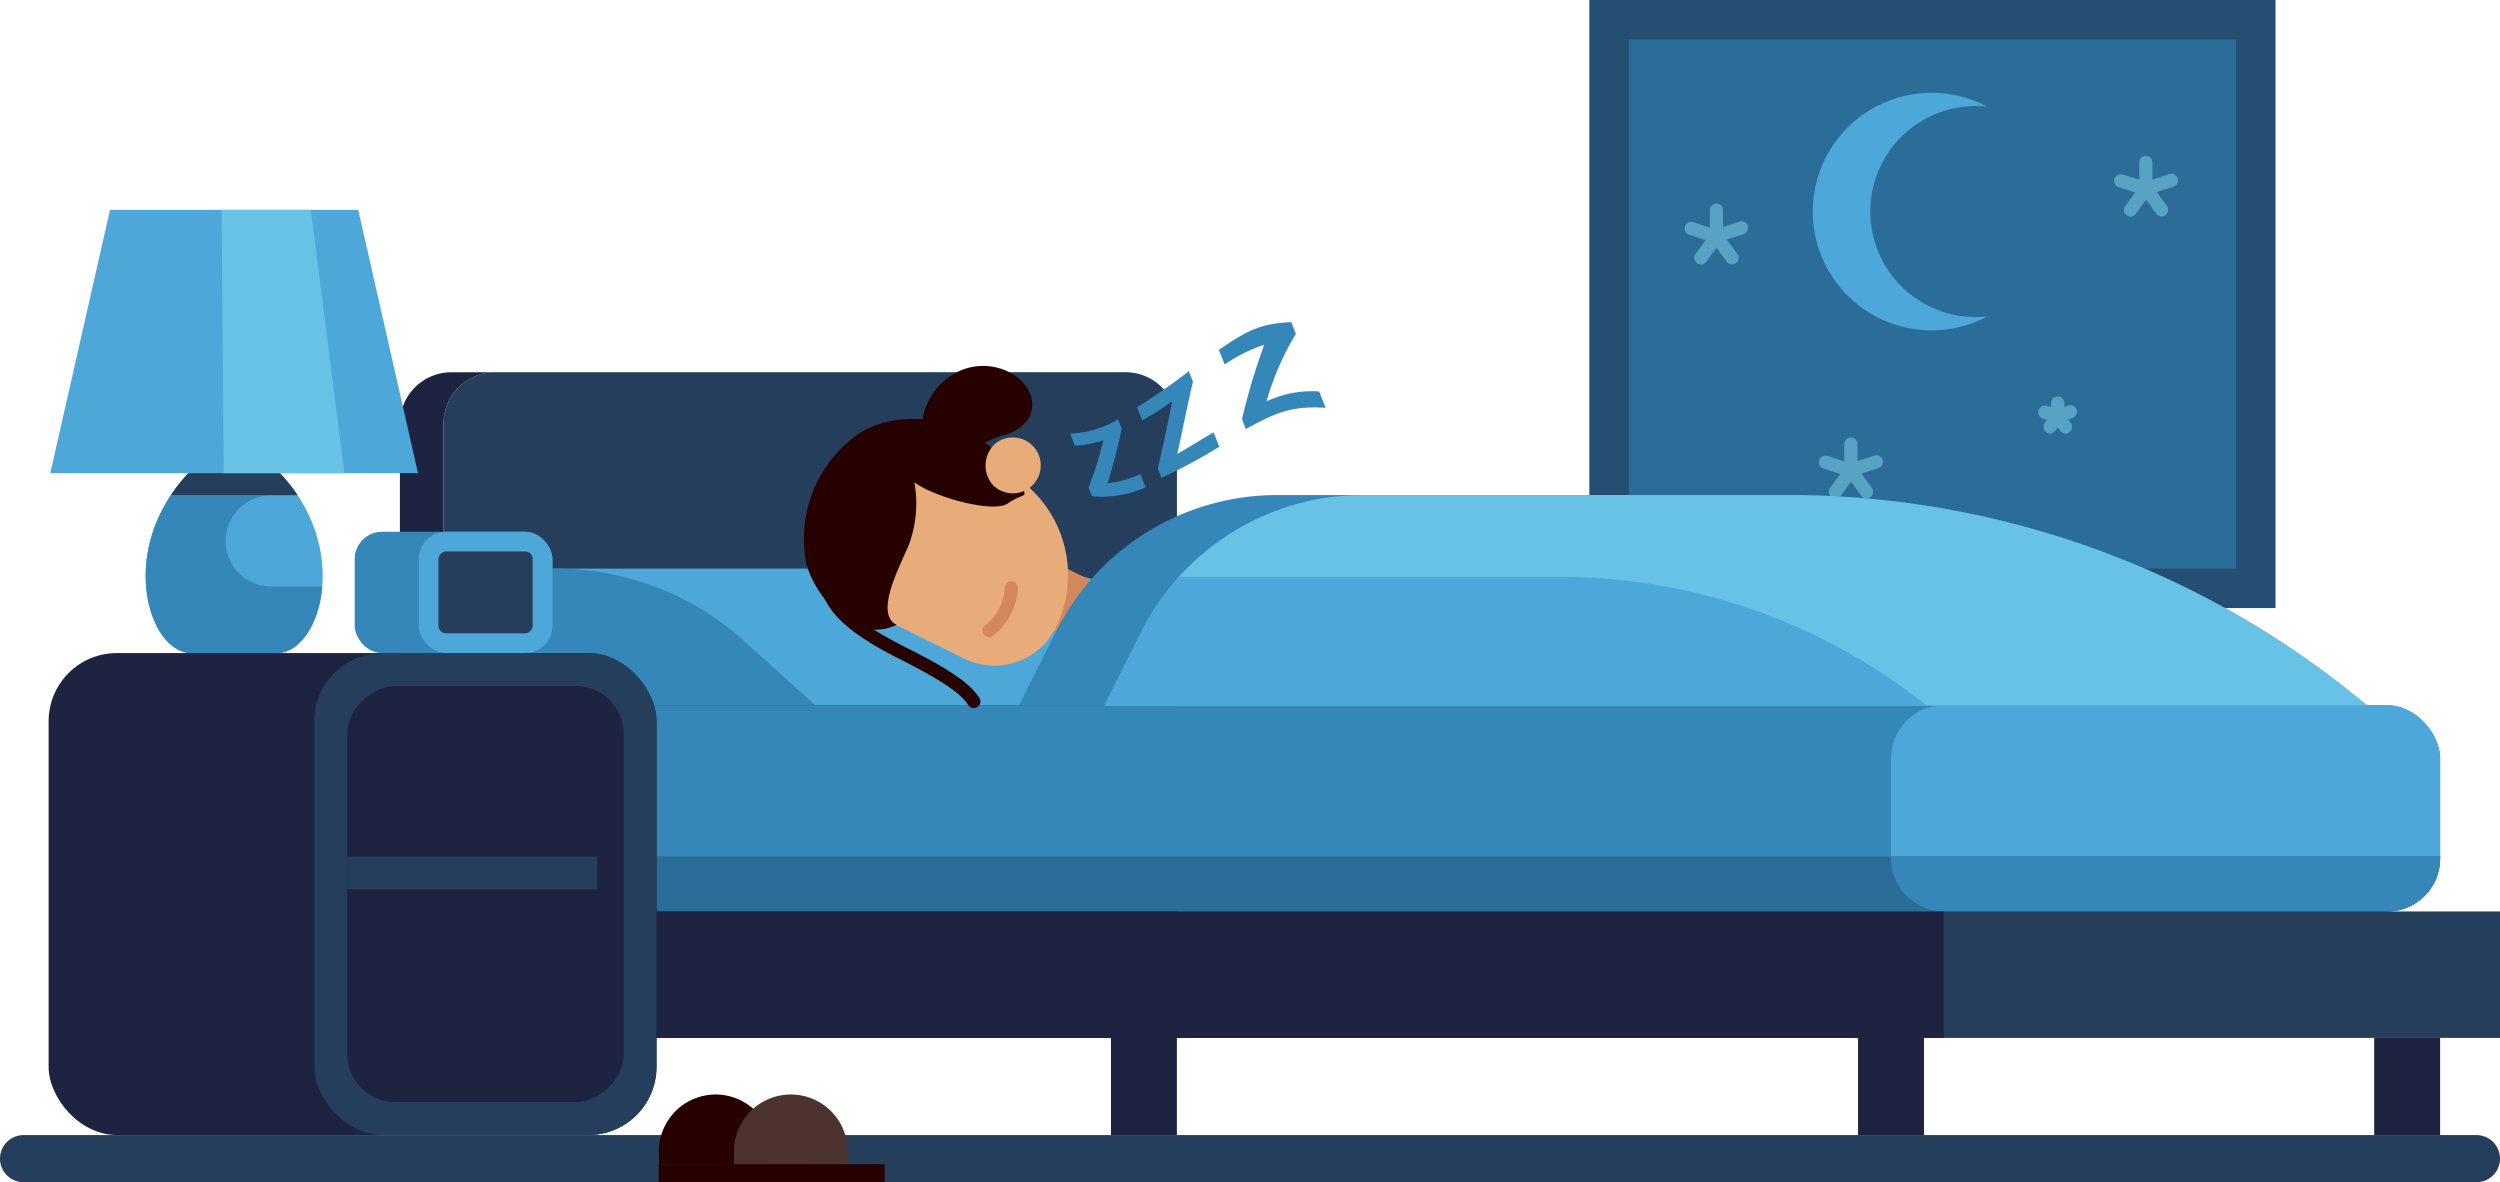
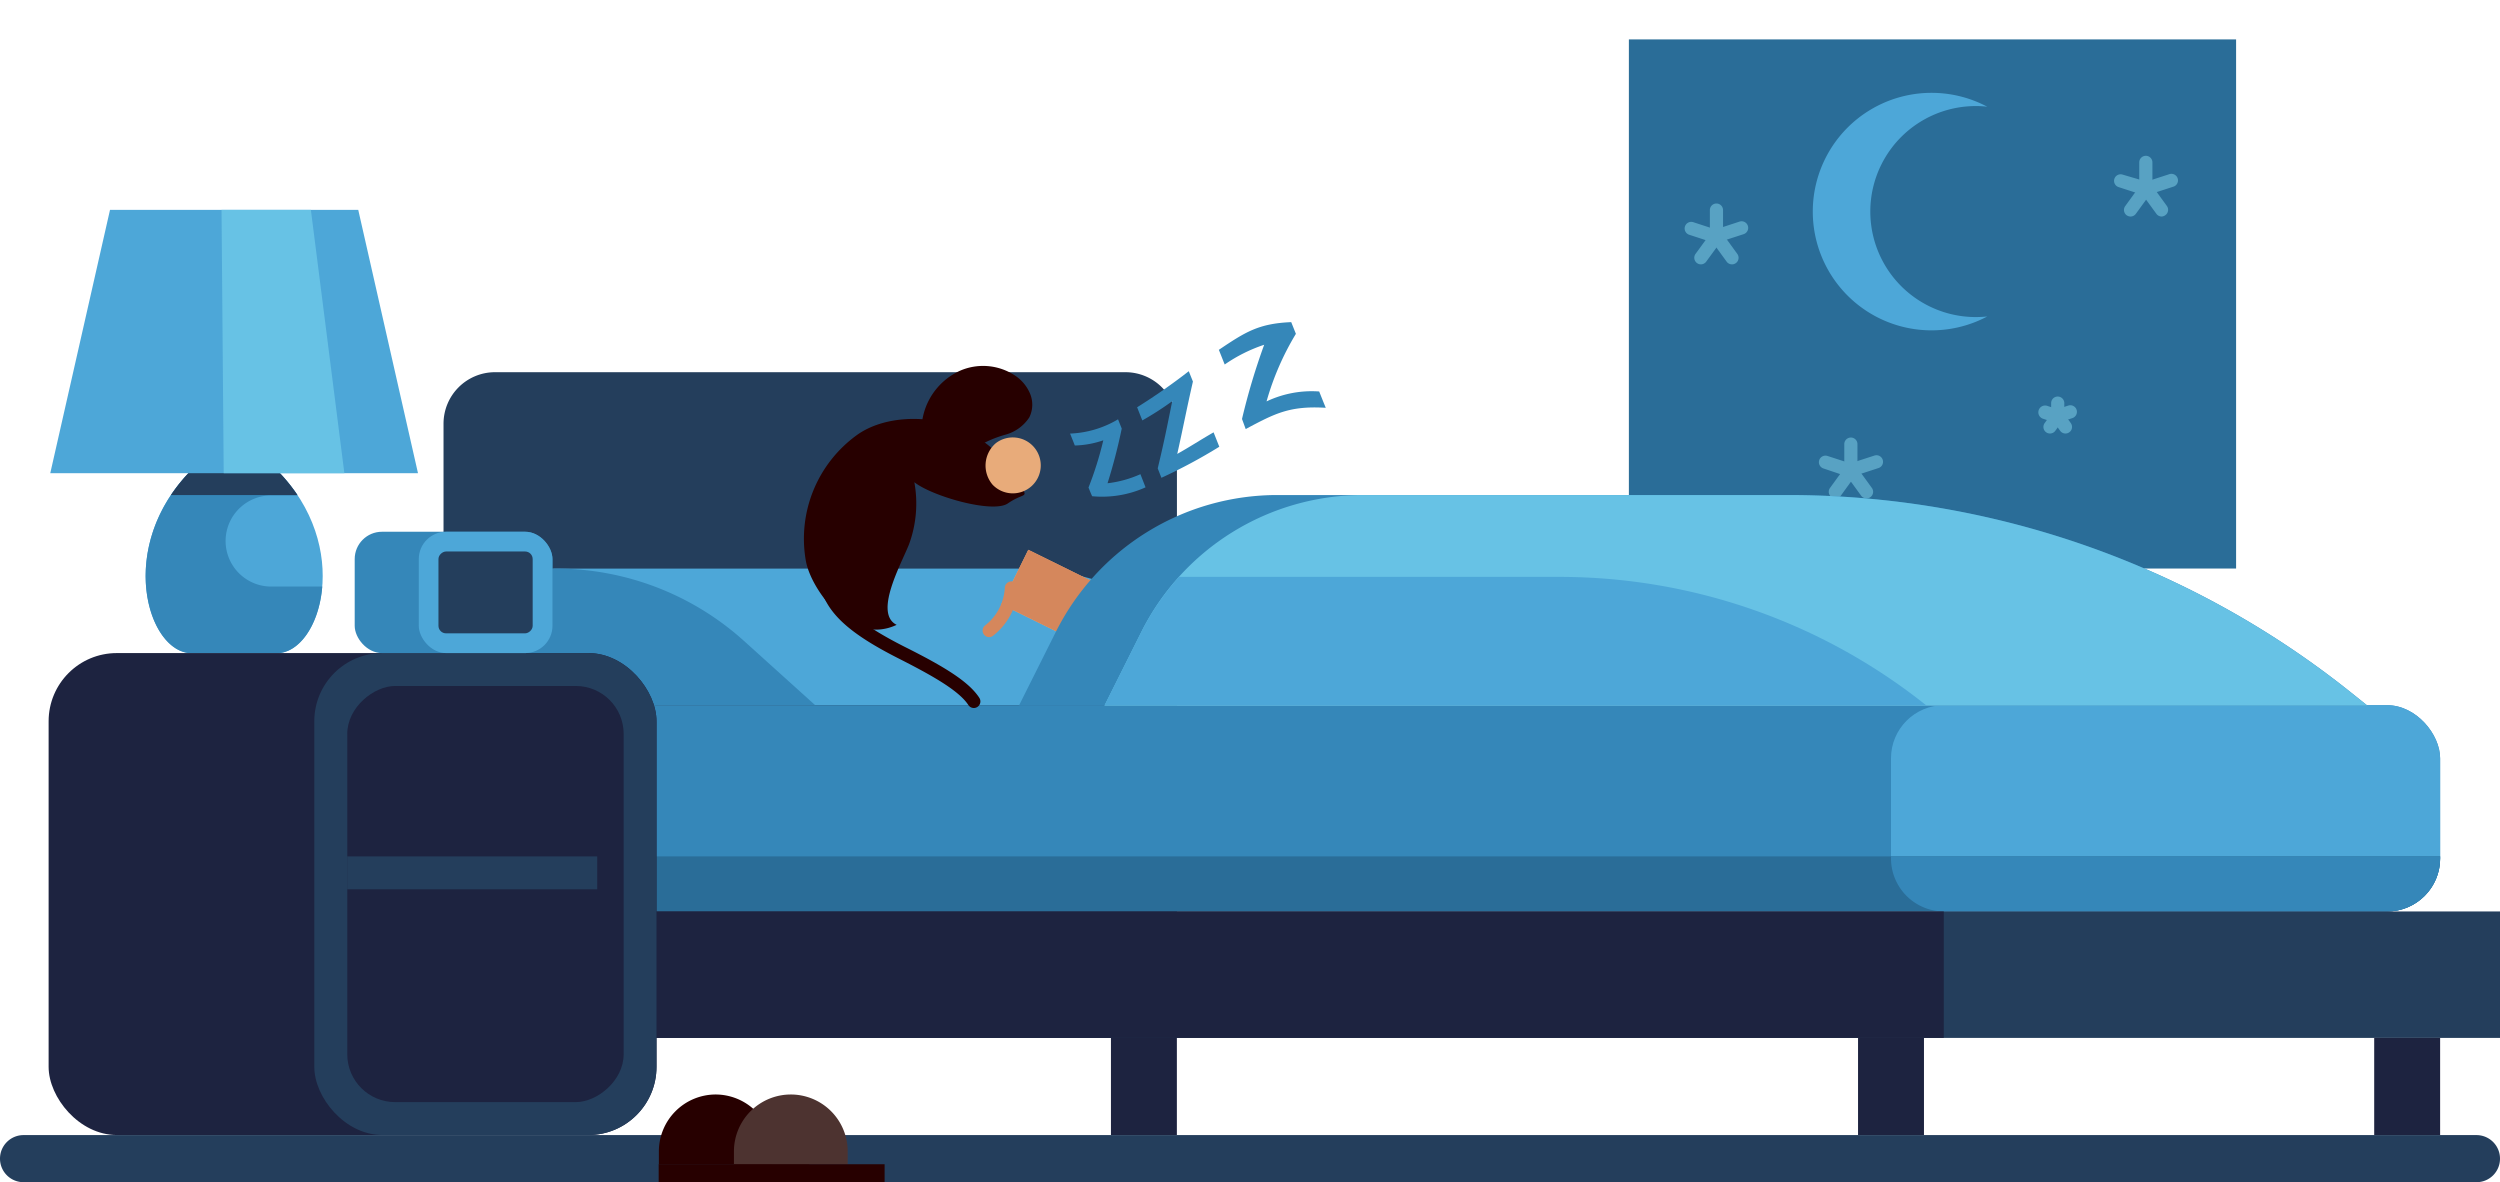
<svg xmlns="http://www.w3.org/2000/svg" viewBox="0 0 379.97 179.66">
  <path d="M75.23,56.57h95.82a7.83,7.83,0,0,1,7.83,7.83v93.35a0,0,0,0,1,0,0H67.41a0,0,0,0,1,0,0V64.4A7.83,7.83,0,0,1,75.23,56.57Z" style="fill:#243e5c" />
  <rect x="67.41" y="107.18" width="303.46" height="31.35" rx="8.07" style="fill:#3587b9" />
  <rect x="313.27" y="122.5" width="83.46" height="31.35" rx="8.07" transform="translate(684.14 261.03) rotate(180)" style="fill:#4da7d8" />
  <path d="M93.27,145.48v.3a8.07,8.07,0,0,0,8.07,8.07H388.66a8.07,8.07,0,0,0,8.07-8.07v-.3Z" transform="translate(-25.86 -15.32)" style="fill:#2a6d98" />
  <path d="M313.27,145.48v.3a8.07,8.07,0,0,0,8.07,8.07h67.32a8.07,8.07,0,0,0,8.07-8.07v-.3Z" transform="translate(-25.86 -15.32)" style="fill:#3587b9" />
  <rect x="61.3" y="138.53" width="318.67" height="19.22" style="fill:#243e5c" />
  <rect x="61.3" y="138.53" width="234.13" height="19.22" style="fill:#1d2340" />
  <rect x="67.41" y="157.75" width="10.02" height="14.76" style="fill:#270000" />
  <rect x="282.4" y="157.75" width="10.02" height="14.76" style="fill:#1d2340" />
  <rect x="360.85" y="157.75" width="10.02" height="14.76" style="fill:#1d2340" />
  <rect x="168.85" y="157.75" width="10.02" height="14.76" style="fill:#1d2340" />
-   <path d="M86.64,79.72a7.82,7.82,0,0,1,7.82-7.82h6.63a7.82,7.82,0,0,0-7.82,7.82v93.35H86.64Z" transform="translate(-25.86 -15.32)" style="fill:#1d2340" />
  <path d="M180.35,101.74h-70a7.06,7.06,0,0,0-7.06,7.06v6.62a7.06,7.06,0,0,0,7.06,7.06H219.74l-10.83-9.77A42.68,42.68,0,0,0,180.35,101.74Z" transform="translate(-25.86 -15.32)" style="fill:#4da7d8" />
  <path d="M110.35,101.74h0a7.06,7.06,0,0,0-7.06,7.06v6.62a7.06,7.06,0,0,0,7.06,7.06h39.39l-10.83-9.77A42.68,42.68,0,0,0,110.35,101.74Z" transform="translate(-25.86 -15.32)" style="fill:#3587b9" />
  <path d="M67.9,86.71H55c-11.63,11.64-6.73,27.87,0,27.87H67.9C74.63,114.58,79.54,98.35,67.9,86.71Z" transform="translate(-25.86 -15.32)" style="fill:#4da7d8" />
  <path d="M60.17,97h0a6.93,6.93,0,0,1,6.91-6.38h4a25,25,0,0,0-3.18-3.88H55c-11.63,11.64-6.73,27.87,0,27.87H67.9c3.48,0,6.47-4.34,6.94-10.14H67.08A6.93,6.93,0,0,1,60.17,97Z" transform="translate(-25.86 -15.32)" style="fill:#3587b9" />
  <path d="M71.07,90.56a25.87,25.87,0,0,0-3.17-3.85H55a25.78,25.78,0,0,0-3.16,3.85Z" transform="translate(-25.86 -15.32)" style="fill:#243e5c" />
  <polygon points="7.64 71.92 63.53 71.92 54.45 31.9 16.72 31.9 7.64 71.92" style="fill:#4da7d8" />
  <polygon points="34 71.92 52.34 71.92 47.25 31.9 33.67 31.9 34 71.92" style="fill:#67c2e5" />
  <path d="M29.44,195H402.26a3.57,3.57,0,0,0,3.57-3.58h0a3.58,3.58,0,0,0-3.57-3.58H29.44a3.58,3.58,0,0,0-3.58,3.58h0A3.58,3.58,0,0,0,29.44,195Z" transform="translate(-25.86 -15.32)" style="fill:#243e5c" />
-   <rect x="241.56" width="104.29" height="92.42" style="fill:#244f72" />
  <rect x="279.37" y="15.39" width="80.42" height="92.29" transform="translate(232.18 365.78) rotate(-90)" style="fill:#2a6d98" />
  <path d="M326.16,63.51a16,16,0,1,1,0-32.07,14.5,14.5,0,0,1,1.74.1,18.05,18.05,0,1,0,0,31.88A16.9,16.9,0,0,1,326.16,63.51Z" transform="translate(-25.86 -15.32)" style="fill:#4da7d8" />
  <path d="M286.74,52.25a1,1,0,0,1-1-1v-4a1,1,0,0,1,2,0v4A1,1,0,0,1,286.74,52.25Z" transform="translate(-25.86 -15.32)" style="fill:#58a2c3" />
  <path d="M286.74,52.25a1.06,1.06,0,0,1-.31,0L282.6,51a1,1,0,0,1,.62-1.91l3.83,1.25a1,1,0,0,1-.31,2Z" transform="translate(-25.86 -15.32)" style="fill:#58a2c3" />
  <path d="M284.37,55.5a1,1,0,0,1-.58-.19,1,1,0,0,1-.23-1.4l2.37-3.25a1,1,0,0,1,1.4-.22,1,1,0,0,1,.22,1.4l-2.37,3.25A1,1,0,0,1,284.37,55.5Z" transform="translate(-25.86 -15.32)" style="fill:#58a2c3" />
  <path d="M289.1,55.5a1,1,0,0,1-.81-.41l-2.36-3.25a1,1,0,0,1,.22-1.4,1,1,0,0,1,1.4.22l2.36,3.25a1,1,0,0,1-.81,1.59Z" transform="translate(-25.86 -15.32)" style="fill:#58a2c3" />
  <path d="M286.74,52.25a1,1,0,0,1-.31-2l3.82-1.25a1,1,0,0,1,.62,1.91l-3.82,1.24A1.18,1.18,0,0,1,286.74,52.25Z" transform="translate(-25.86 -15.32)" style="fill:#58a2c3" />
  <path d="M352,45a1,1,0,0,1-1-1V40a1,1,0,1,1,2,0v4A1,1,0,0,1,352,45Z" transform="translate(-25.86 -15.32)" style="fill:#58a2c3" />
  <path d="M352,45a.84.84,0,0,1-.31,0l-3.82-1.24a1,1,0,0,1-.65-1.26,1,1,0,0,1,1.26-.64L352.35,43A1,1,0,0,1,352,45Z" transform="translate(-25.86 -15.32)" style="fill:#58a2c3" />
  <path d="M349.68,48.23a1.06,1.06,0,0,1-.59-.19,1,1,0,0,1-.22-1.4l2.36-3.25a1,1,0,1,1,1.62,1.17l-2.36,3.25A1,1,0,0,1,349.68,48.23Z" transform="translate(-25.86 -15.32)" style="fill:#58a2c3" />
  <path d="M354.41,48.23a1,1,0,0,1-.81-.42l-2.37-3.25a1,1,0,1,1,1.62-1.17l2.36,3.25A1,1,0,0,1,355,48,1.05,1.05,0,0,1,354.41,48.23Z" transform="translate(-25.86 -15.32)" style="fill:#58a2c3" />
  <path d="M352,45a1,1,0,0,1-.31-1.95l3.83-1.24a1,1,0,1,1,.61,1.9l-3.82,1.24A.84.84,0,0,1,352,45Z" transform="translate(-25.86 -15.32)" style="fill:#58a2c3" />
-   <path d="M307.17,87.82a1,1,0,0,1-1-1v-4a1,1,0,0,1,2,0v4A1,1,0,0,1,307.17,87.82Z" transform="translate(-25.86 -15.32)" style="fill:#58a2c3" />
+   <path d="M307.17,87.82a1,1,0,0,1-1-1v-4a1,1,0,0,1,2,0v4Z" transform="translate(-25.86 -15.32)" style="fill:#58a2c3" />
  <path d="M307.17,87.82a1.18,1.18,0,0,1-.31,0L303,86.52a1,1,0,0,1-.64-1.26,1,1,0,0,1,1.26-.64l3.82,1.24a1,1,0,0,1-.31,2Z" transform="translate(-25.86 -15.32)" style="fill:#58a2c3" />
  <path d="M304.81,91.07a1,1,0,0,1-.81-1.59l2.36-3.25a1,1,0,0,1,1.4-.22A1,1,0,0,1,308,87.4l-2.36,3.26A1,1,0,0,1,304.81,91.07Z" transform="translate(-25.86 -15.32)" style="fill:#58a2c3" />
  <path d="M309.54,91.07a1,1,0,0,1-.81-.41l-2.37-3.26A1,1,0,0,1,308,86.23l2.36,3.25a1,1,0,0,1-.22,1.4A1,1,0,0,1,309.54,91.07Z" transform="translate(-25.86 -15.32)" style="fill:#58a2c3" />
  <path d="M307.17,87.82a1,1,0,0,1-.31-2l3.83-1.24a1,1,0,1,1,.61,1.9l-3.82,1.25A1.12,1.12,0,0,1,307.17,87.82Z" transform="translate(-25.86 -15.32)" style="fill:#58a2c3" />
  <path d="M338.61,79.59a1,1,0,0,1-1-1v-2a1,1,0,1,1,2,0v2A1,1,0,0,1,338.61,79.59Z" transform="translate(-25.86 -15.32)" style="fill:#58a2c3" />
  <path d="M338.61,79.59a1.18,1.18,0,0,1-.31,0l-1.91-.62A1,1,0,0,1,337,77l1.91.63a1,1,0,0,1,.64,1.26A1,1,0,0,1,338.61,79.59Z" transform="translate(-25.86 -15.32)" style="fill:#58a2c3" />
  <path d="M337.43,81.21a1,1,0,0,1-.81-1.58L337.8,78a1,1,0,0,1,1.4-.22,1,1,0,0,1,.22,1.39l-1.18,1.63A1,1,0,0,1,337.43,81.21Z" transform="translate(-25.86 -15.32)" style="fill:#58a2c3" />
  <path d="M339.79,81.21a1,1,0,0,1-.81-.41l-1.18-1.63A1,1,0,0,1,339.42,78l1.18,1.63a1,1,0,0,1-.81,1.58Z" transform="translate(-25.86 -15.32)" style="fill:#58a2c3" />
  <path d="M338.61,79.59a1,1,0,0,1-.31-2l1.92-.63a1,1,0,1,1,.61,1.91l-1.91.62A1.12,1.12,0,0,1,338.61,79.59Z" transform="translate(-25.86 -15.32)" style="fill:#58a2c3" />
  <rect x="7.39" y="99.26" width="92.39" height="73.25" rx="10.36" style="fill:#1d2340" />
  <rect x="47.77" y="99.26" width="52.01" height="73.25" rx="10.36" style="fill:#243e5c" />
  <rect x="68.02" y="130.21" width="63.25" height="42.01" rx="7.28" transform="translate(-77.43 235.53) rotate(-90)" style="fill:#1d2340" />
  <rect x="52.77" y="130.16" width="38" height="5" style="fill:#243e5c" />
  <rect x="53.91" y="80.82" width="30.05" height="18.44" rx="4.15" style="fill:#3587b9" />
  <rect x="63.65" y="80.82" width="20.32" height="18.44" rx="4.15" style="fill:#4da7d8" />
  <rect x="93.45" y="98.2" width="12.44" height="14.32" rx="1.15" transform="translate(-31.56 189.71) rotate(-90)" style="fill:#243e5c" />
  <path d="M134.62,181.67h0a8.65,8.65,0,0,1,8.64,8.65v2H126v-2A8.65,8.65,0,0,1,134.62,181.67Z" transform="translate(-25.86 -15.32)" style="fill:#270000" />
  <rect x="100.11" y="176.95" width="22.9" height="2.71" style="fill:#270000" />
  <path d="M167.19,86.58a11.76,11.76,0,0,1-.92-8.47,10,10,0,0,1,5.47-6.43,8.78,8.78,0,0,1,8.33.68,6.16,6.16,0,0,1,2.35,2.8,4.35,4.35,0,0,1-.12,3.6,6.31,6.31,0,0,1-3.57,2.61,17.45,17.45,0,0,0-4.17,1.75A23.56,23.56,0,0,0,172,85.57a4.94,4.94,0,0,1-3.08,1.58,2.28,2.28,0,0,1-2.44-2Z" transform="translate(-25.86 -15.32)" style="fill:#270000" />
  <rect x="185.66" y="96.69" width="9.24" height="22.7" transform="translate(-16.66 215.57) rotate(-63.74)" style="fill:#e8ab7a" />
  <path d="M191.7,113.89a15.26,15.26,0,0,0,2.3-9.17l-11.85-5.84-4.09,8.29Z" transform="translate(-25.86 -15.32)" style="fill:#d5875c" />
-   <path d="M186.37,110.64h0a18,18,0,0,0-8.15-24l-4.93-2.43a14.18,14.18,0,0,0-19,6.45h0a14.17,14.17,0,0,0,6.45,19l11.67,5.76A10.41,10.41,0,0,0,186.37,110.64Z" transform="translate(-25.86 -15.32)" style="fill:#e8ab7a" />
  <path d="M171.17,80.15c-4.47-1.76-11-1.66-15.11,1.32a19.44,19.44,0,0,0-7.76,18.86c.44,2.84,2.71,6.23,4.84,8.18,2.56,2.33,5.78,3.29,9,1.78-3.5-1.73.63-9.12,1.87-12.21a18,18,0,0,0,.82-9.47c2.74,2.16,11.93,4.78,14.2,3.23,2.7-1.86,3.23-.52,1.72-3.2A18.53,18.53,0,0,0,171.17,80.15Z" transform="translate(-25.86 -15.32)" style="fill:#270000" />
  <path d="M176.73,89a4.25,4.25,0,1,0,.48-6.32A4.49,4.49,0,0,0,176.73,89Z" transform="translate(-25.86 -15.32)" style="fill:#e8ab7a" />
  <path d="M176.21,112.16a1,1,0,0,1-.63-1.78,7.75,7.75,0,0,0,3-5.76,1,1,0,0,1,1.07-.93,1,1,0,0,1,.93,1.07,9.86,9.86,0,0,1-3.78,7.18A1,1,0,0,1,176.21,112.16Z" transform="translate(-25.86 -15.32)" style="fill:#d5875c" />
  <path d="M173.88,122.93a1,1,0,0,1-.84-.45c-1.51-2.33-6.08-4.78-10.62-7.09-6.77-3.43-10.09-6.23-11.48-9.65a1,1,0,0,1,1.85-.75c1.19,2.93,4.24,5.43,10.53,8.62,6,3,9.78,5.29,11.39,7.78a1,1,0,0,1-.83,1.54Z" transform="translate(-25.86 -15.32)" style="fill:#270000" />
  <path d="M146.06,181.67h0a8.65,8.65,0,0,1,8.64,8.65v2H137.41v-2A8.65,8.65,0,0,1,146.06,181.67Z" transform="translate(-25.86 -15.32)" style="fill:#4d3330" />
  <rect x="111.55" y="176.95" width="22.9" height="2.71" style="fill:#270000" />
  <path d="M220,90.56h77.68a137,137,0,0,1,85.49,30l2.5,2H180.73l5.59-11.17A37.63,37.63,0,0,1,220,90.56Z" transform="translate(-25.86 -15.32)" style="fill:#3587b9" />
  <path d="M233,90.56h64.68a137,137,0,0,1,85.49,30l2.5,2H193.73l5.59-11.17A37.63,37.63,0,0,1,233,90.56Z" transform="translate(-25.86 -15.32)" style="fill:#67c2e5" />
  <path d="M205.05,103a37.86,37.86,0,0,0-5.73,8.36l-5.59,11.17h124.9A89.4,89.4,0,0,0,262.87,103Z" transform="translate(-25.86 -15.32)" style="fill:#4da7d8" />
  <path d="M191.3,89.42a52.55,52.55,0,0,0,2.25-7.18,14.26,14.26,0,0,1-4.33.79c-.28-.72-.43-1.08-.72-1.81a15.37,15.37,0,0,0,7.29-2.17l.56,1.41a84,84,0,0,1-2.16,8.31,17.05,17.05,0,0,0,5-1.38l.78,2a16.07,16.07,0,0,1-8.12,1.35C191.61,90.2,191.51,89.94,191.3,89.42Z" transform="translate(-25.86 -15.32)" style="fill:#3587b9" />
  <path d="M201.82,86.51c.94-3.93,1.36-6,2.2-10.21a47.86,47.86,0,0,1-4.54,2.92c-.32-.8-.48-1.2-.79-2a93,93,0,0,0,7.85-5.48l.63,1.57c-1,4.38-1.41,6.65-2.38,11,2.23-1.26,3.3-2,5.52-3.28l.87,2.19a80.25,80.25,0,0,1-8.8,4.72Z" transform="translate(-25.86 -15.32)" style="fill:#3587b9" />
  <path d="M214.63,79A100.12,100.12,0,0,1,218,67.72a23.53,23.53,0,0,0-6,3c-.36-.89-.53-1.34-.89-2.23,4-2.68,6-4,11-4.21l.71,1.78a41.67,41.67,0,0,0-4.46,10.27,16,16,0,0,1,8-1.51c.4,1,.59,1.49,1,2.48-5.51-.33-7.73.87-12.17,3.23Z" transform="translate(-25.86 -15.32)" style="fill:#3587b9" />
</svg>